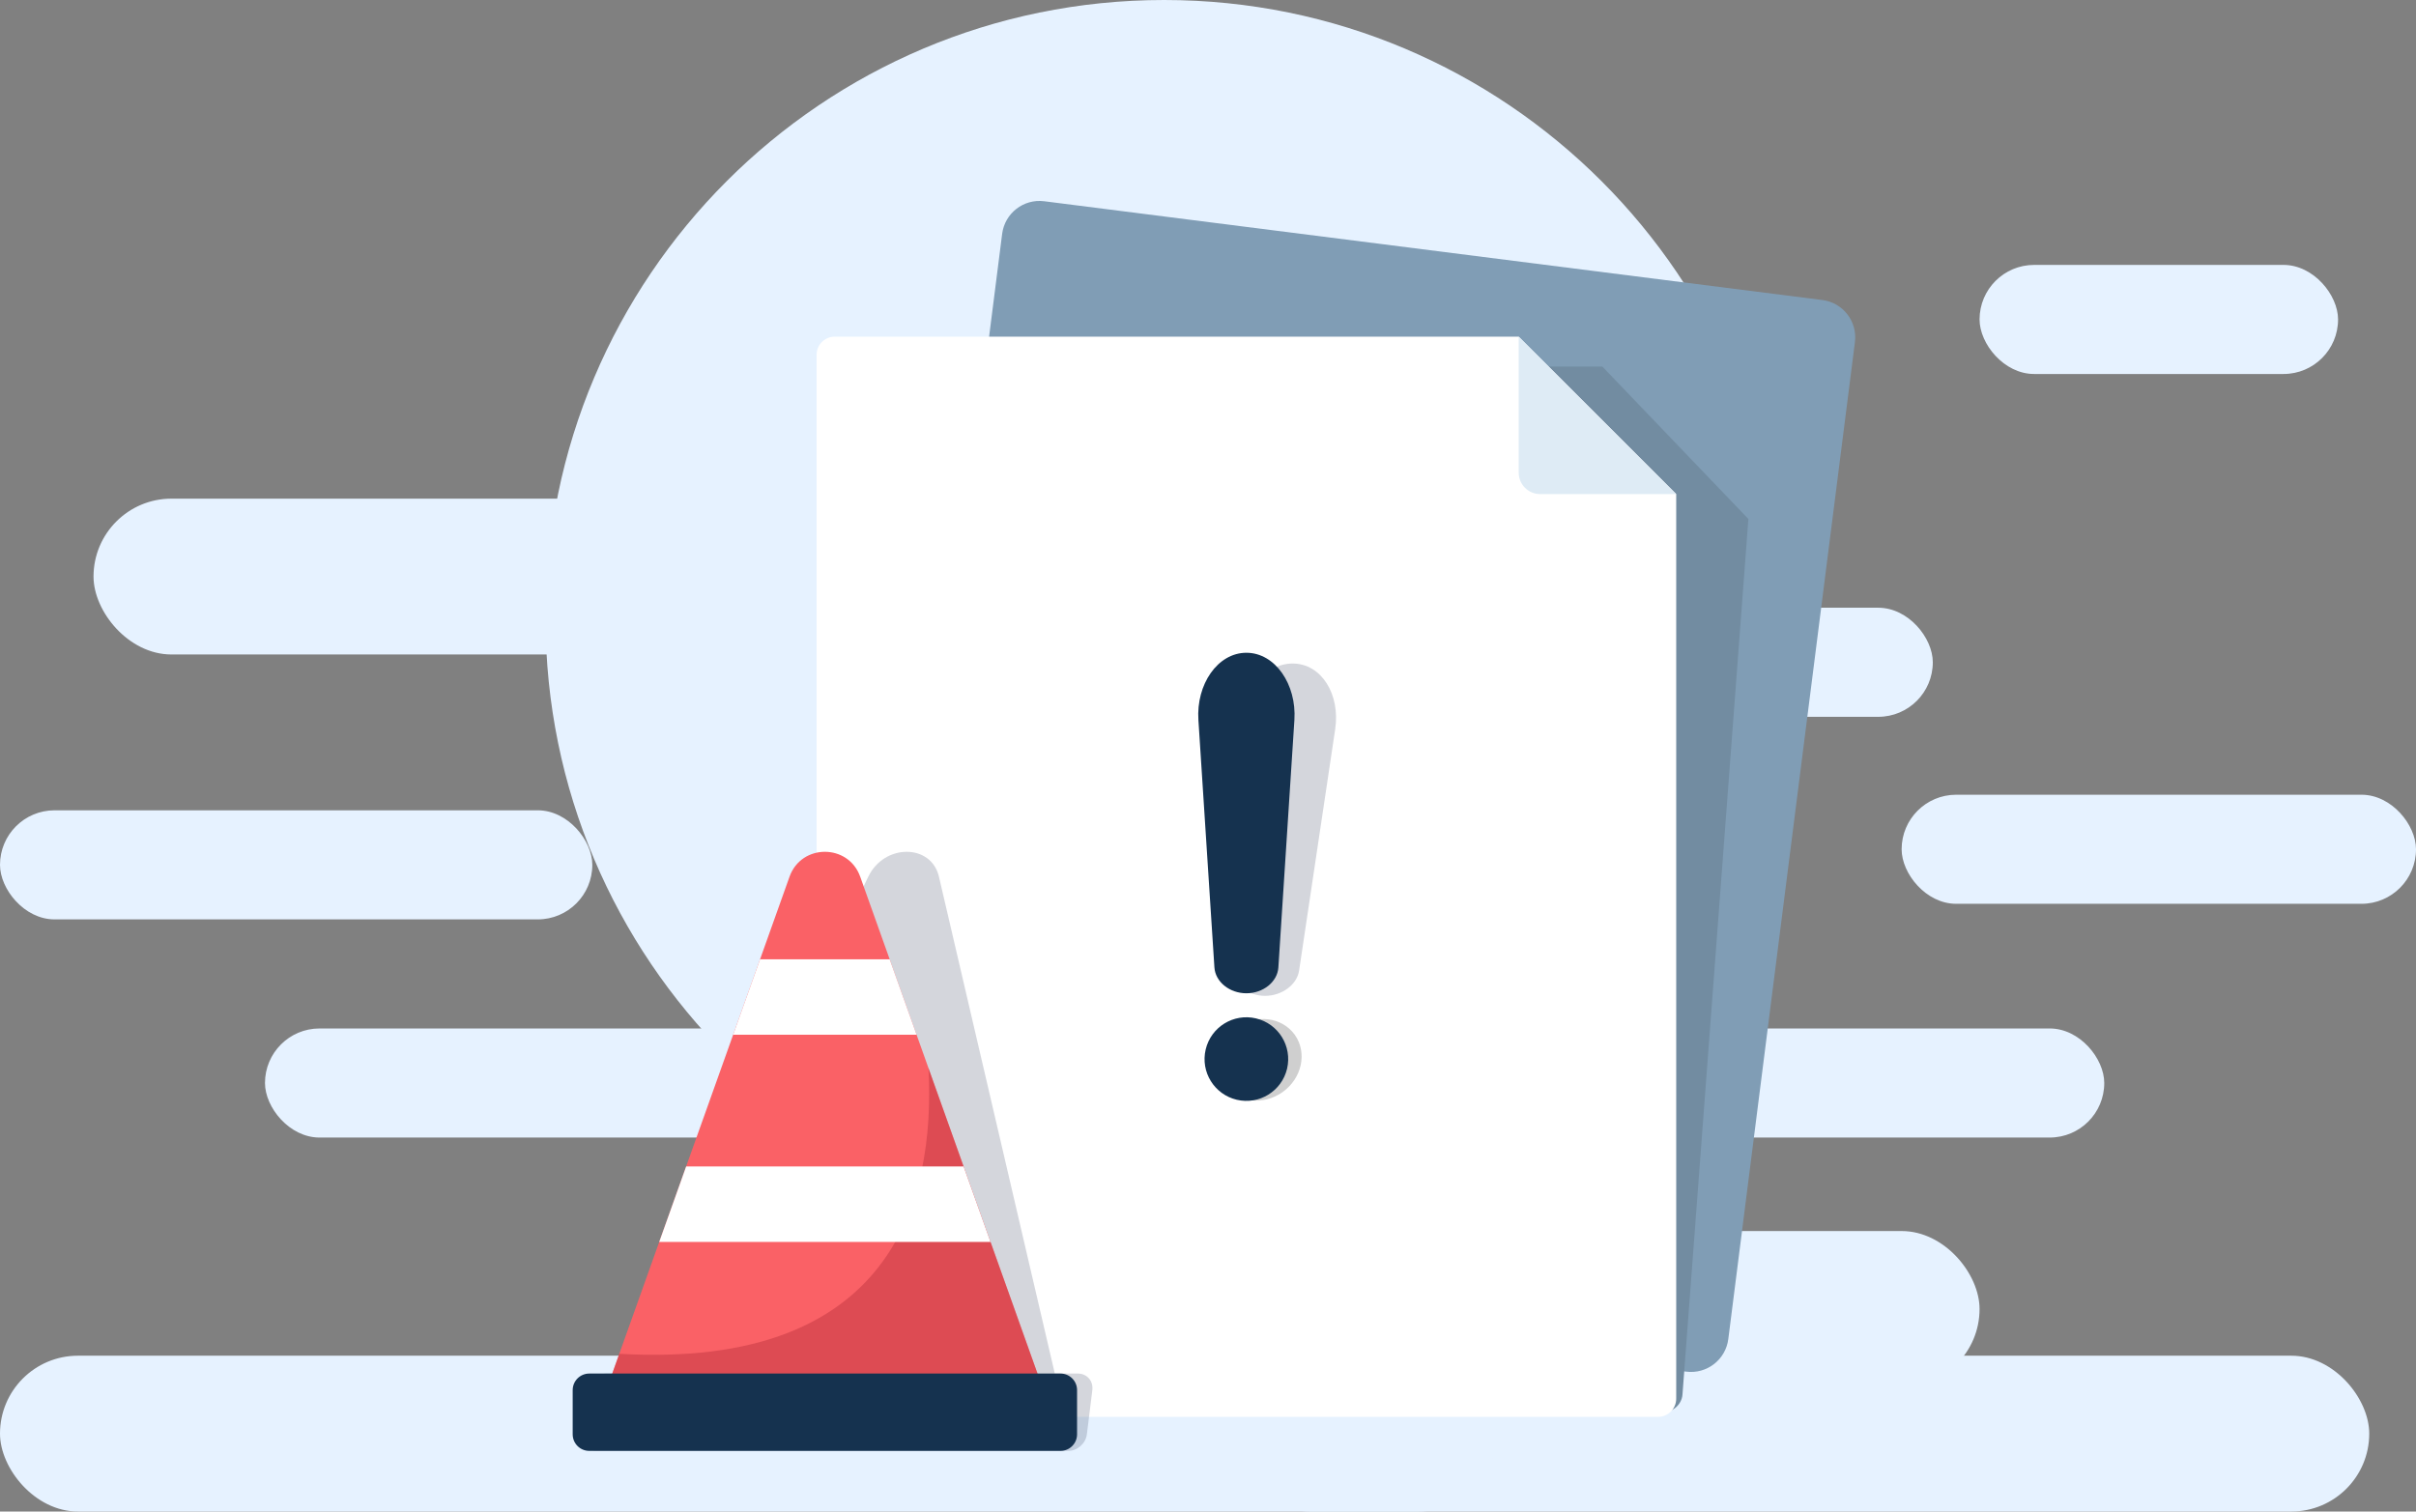
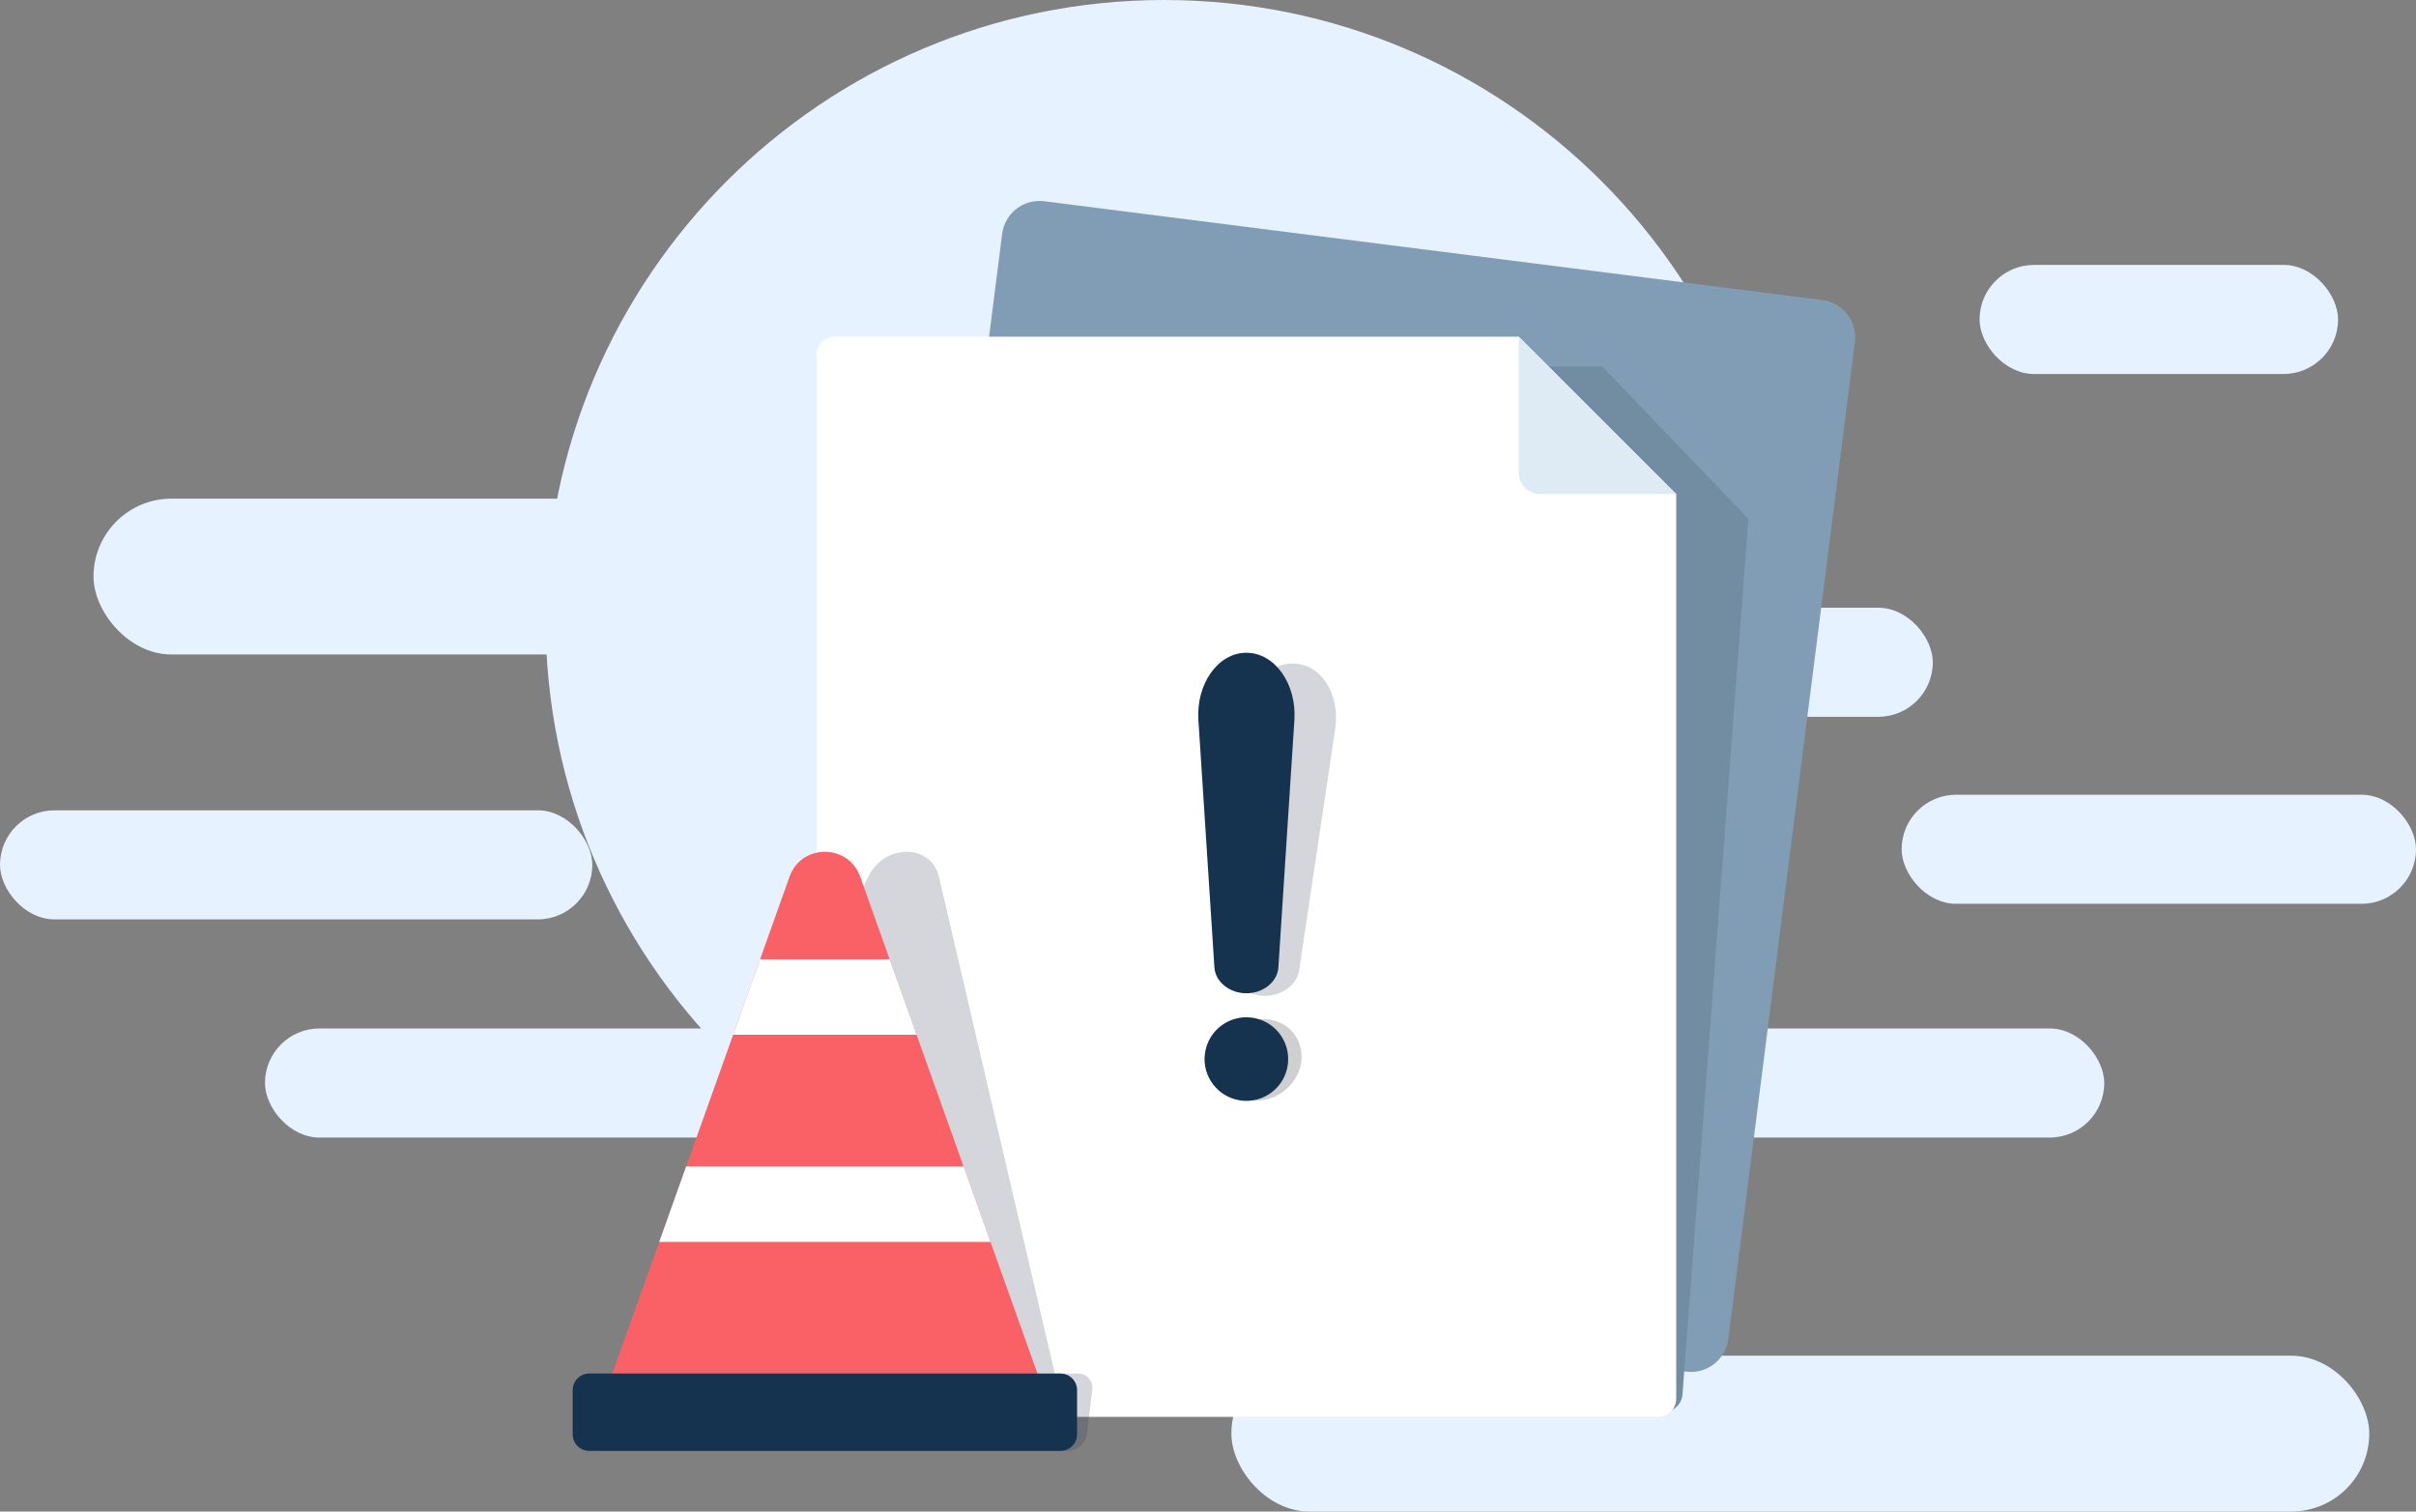
<svg xmlns="http://www.w3.org/2000/svg" width="155" height="97" viewBox="0 0 155 97" fill="none">
  <rect x="0" y="0" width="155" height="97" fill="#808080" stroke="none" />
  <rect x="79" y="87" width="73" height="10" rx="5" fill="#E6F2FF" />
-   <rect y="87" width="96" height="10" rx="5" fill="#E6F2FF" />
  <rect x="6" y="32" width="73" height="10" rx="5" fill="#E6F2FF" />
-   <rect x="54" y="79" width="73" height="10" rx="5" fill="#E6F2FF" />
  <rect x="62" y="66" width="73" height="7" rx="3.5" fill="#E6F2FF" />
  <rect x="17" y="66" width="49" height="7" rx="3.5" fill="#E6F2FF" />
  <rect x="122" y="51" width="33" height="7" rx="3.5" fill="#E6F2FF" />
  <rect y="52" width="38" height="7" rx="3.5" fill="#E6F2FF" />
  <rect x="127" y="17" width="23" height="7" rx="3.5" fill="#E6F2FF" />
  <rect x="91" y="39" width="33" height="7" rx="3.5" fill="#E6F2FF" />
  <path d="M74.684 79.367C96.601 79.367 114.368 61.6 114.368 39.684C114.368 17.767 96.601 0 74.684 0C52.767 0 35 17.767 35 39.684C35 61.6 52.767 79.367 74.684 79.367Z" fill="#E6F2FF" />
  <path d="M108.181 88.023L58.261 81.684C56.938 81.516 56.002 80.308 56.17 78.985L64.294 15.005C64.462 13.683 65.671 12.746 66.993 12.915L116.913 19.253C118.236 19.421 119.172 20.63 119.004 21.952L110.88 85.932C110.712 87.255 109.504 88.191 108.181 88.023Z" fill="#809DB5" />
  <path d="M102.801 23.524H58.923C58.278 23.524 57.718 24.03 57.671 24.653L52.791 89.497C52.743 90.121 53.228 90.627 53.872 90.627H106.688C107.332 90.627 107.893 90.121 107.94 89.497L112.169 33.304L102.801 23.524Z" fill="#728CA1" />
  <path d="M97.434 21.604H53.556C52.911 21.604 52.389 22.126 52.389 22.77V89.758C52.389 90.403 52.911 90.925 53.556 90.925H106.371C107.015 90.925 107.538 90.403 107.538 89.758V31.707L97.434 21.604Z" fill="white" />
  <path d="M98.811 31.707H107.538L97.434 21.604V30.33C97.434 31.091 98.05 31.707 98.811 31.707Z" fill="#DEEBF5" />
  <path opacity="0.2" d="M81.158 63.908C80.089 63.908 79.226 63.199 79.241 62.285L79.502 46.787C79.539 44.564 81.084 42.581 82.931 42.581C84.778 42.581 85.993 44.564 85.661 46.787L83.345 62.285C83.209 63.199 82.228 63.908 81.158 63.908Z" fill="#2A3352" />
  <path opacity="0.3" d="M82.292 70.078C83.535 69.189 83.881 67.544 83.065 66.403C82.249 65.263 80.58 65.058 79.338 65.947C78.095 66.836 77.749 68.481 78.565 69.622C79.381 70.762 81.05 70.966 82.292 70.078Z" fill="#606060" />
  <path d="M79.963 63.742C78.894 63.742 77.972 63.016 77.911 62.08L76.884 46.199C76.736 43.922 78.116 41.89 79.963 41.89C81.81 41.89 83.19 43.922 83.043 46.199L82.015 62.08C81.955 63.016 81.033 63.742 79.963 63.742Z" fill="#15324F" />
  <path d="M82.573 68.581C82.913 67.139 82.02 65.694 80.578 65.353C79.136 65.013 77.691 65.906 77.351 67.348C77.01 68.79 77.903 70.234 79.345 70.575C80.787 70.915 82.232 70.023 82.573 68.581Z" fill="#15324F" />
  <path opacity="0.2" d="M69.147 88.145H67.672L65.655 79.497L64.573 74.853L63.102 68.543L62.603 66.404L61.474 61.56L60.239 56.261C59.742 54.13 56.729 54.13 55.705 56.261L53.16 61.56L50.833 66.404L46.775 74.853L44.449 79.697L40.999 86.877L40.391 88.145H38.915C38.328 88.145 37.793 88.621 37.72 89.209L37.37 92.044C37.297 92.632 37.714 93.108 38.302 93.108H68.534C69.121 93.108 69.656 92.632 69.729 92.044L70.079 89.209C70.152 88.621 69.735 88.145 69.147 88.145Z" fill="#2A3352" />
  <path d="M66.784 88.771H39.056L39.731 86.877L42.293 79.697L44.021 74.853L47.035 66.404L48.763 61.56L50.653 56.261C51.413 54.13 54.427 54.13 55.187 56.261L57.077 61.56L58.804 66.404L59.567 68.543L61.819 74.853L63.547 79.697L66.784 88.771Z" fill="#FA6166" />
  <path d="M58.805 66.404H47.035L48.763 61.56H57.077L58.805 66.404Z" fill="white" />
-   <path opacity="0.5" d="M66.784 88.771H39.056L39.731 86.878C57.201 87.878 60.025 77.105 59.567 68.543L66.784 88.771Z" fill="#C13641" />
  <path d="M68.036 93.108H37.804C37.217 93.108 36.741 92.632 36.741 92.044V89.208C36.741 88.621 37.217 88.145 37.804 88.145H68.036C68.624 88.145 69.1 88.621 69.1 89.208V92.044C69.1 92.632 68.624 93.108 68.036 93.108Z" fill="#15324F" />
  <path d="M63.547 79.697H42.293L44.021 74.853H61.819L63.547 79.697Z" fill="white" />
</svg>